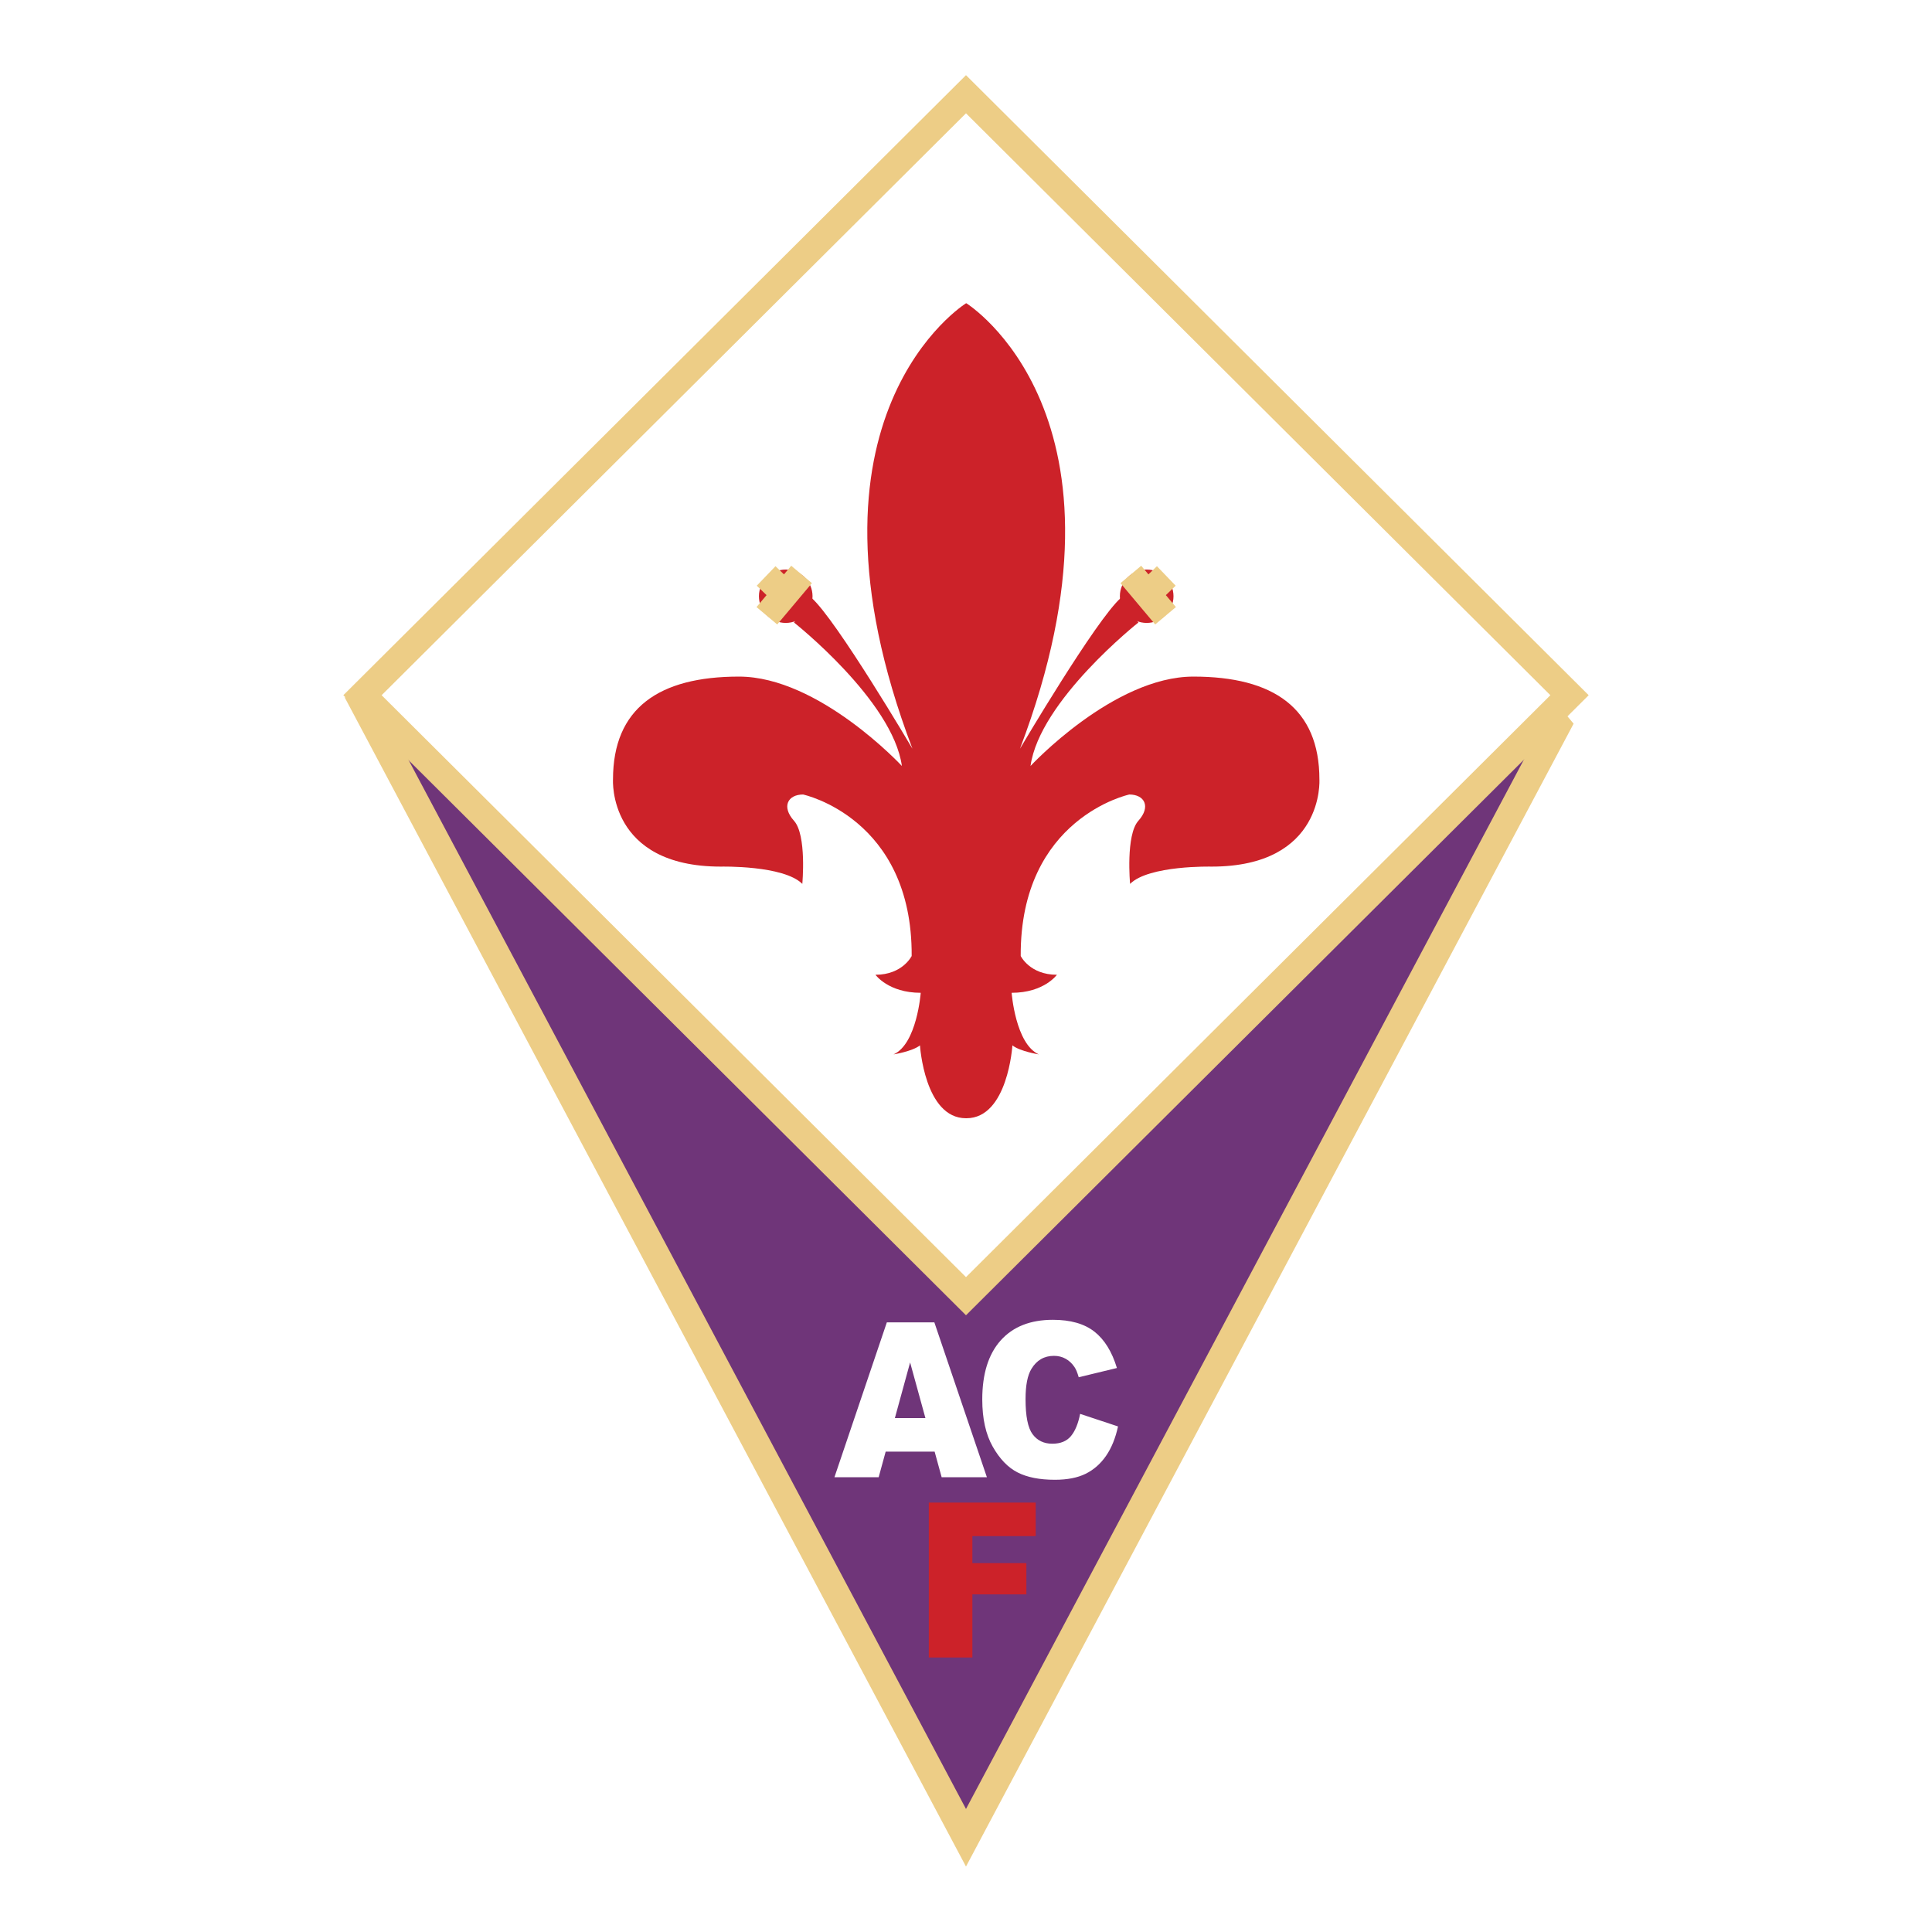
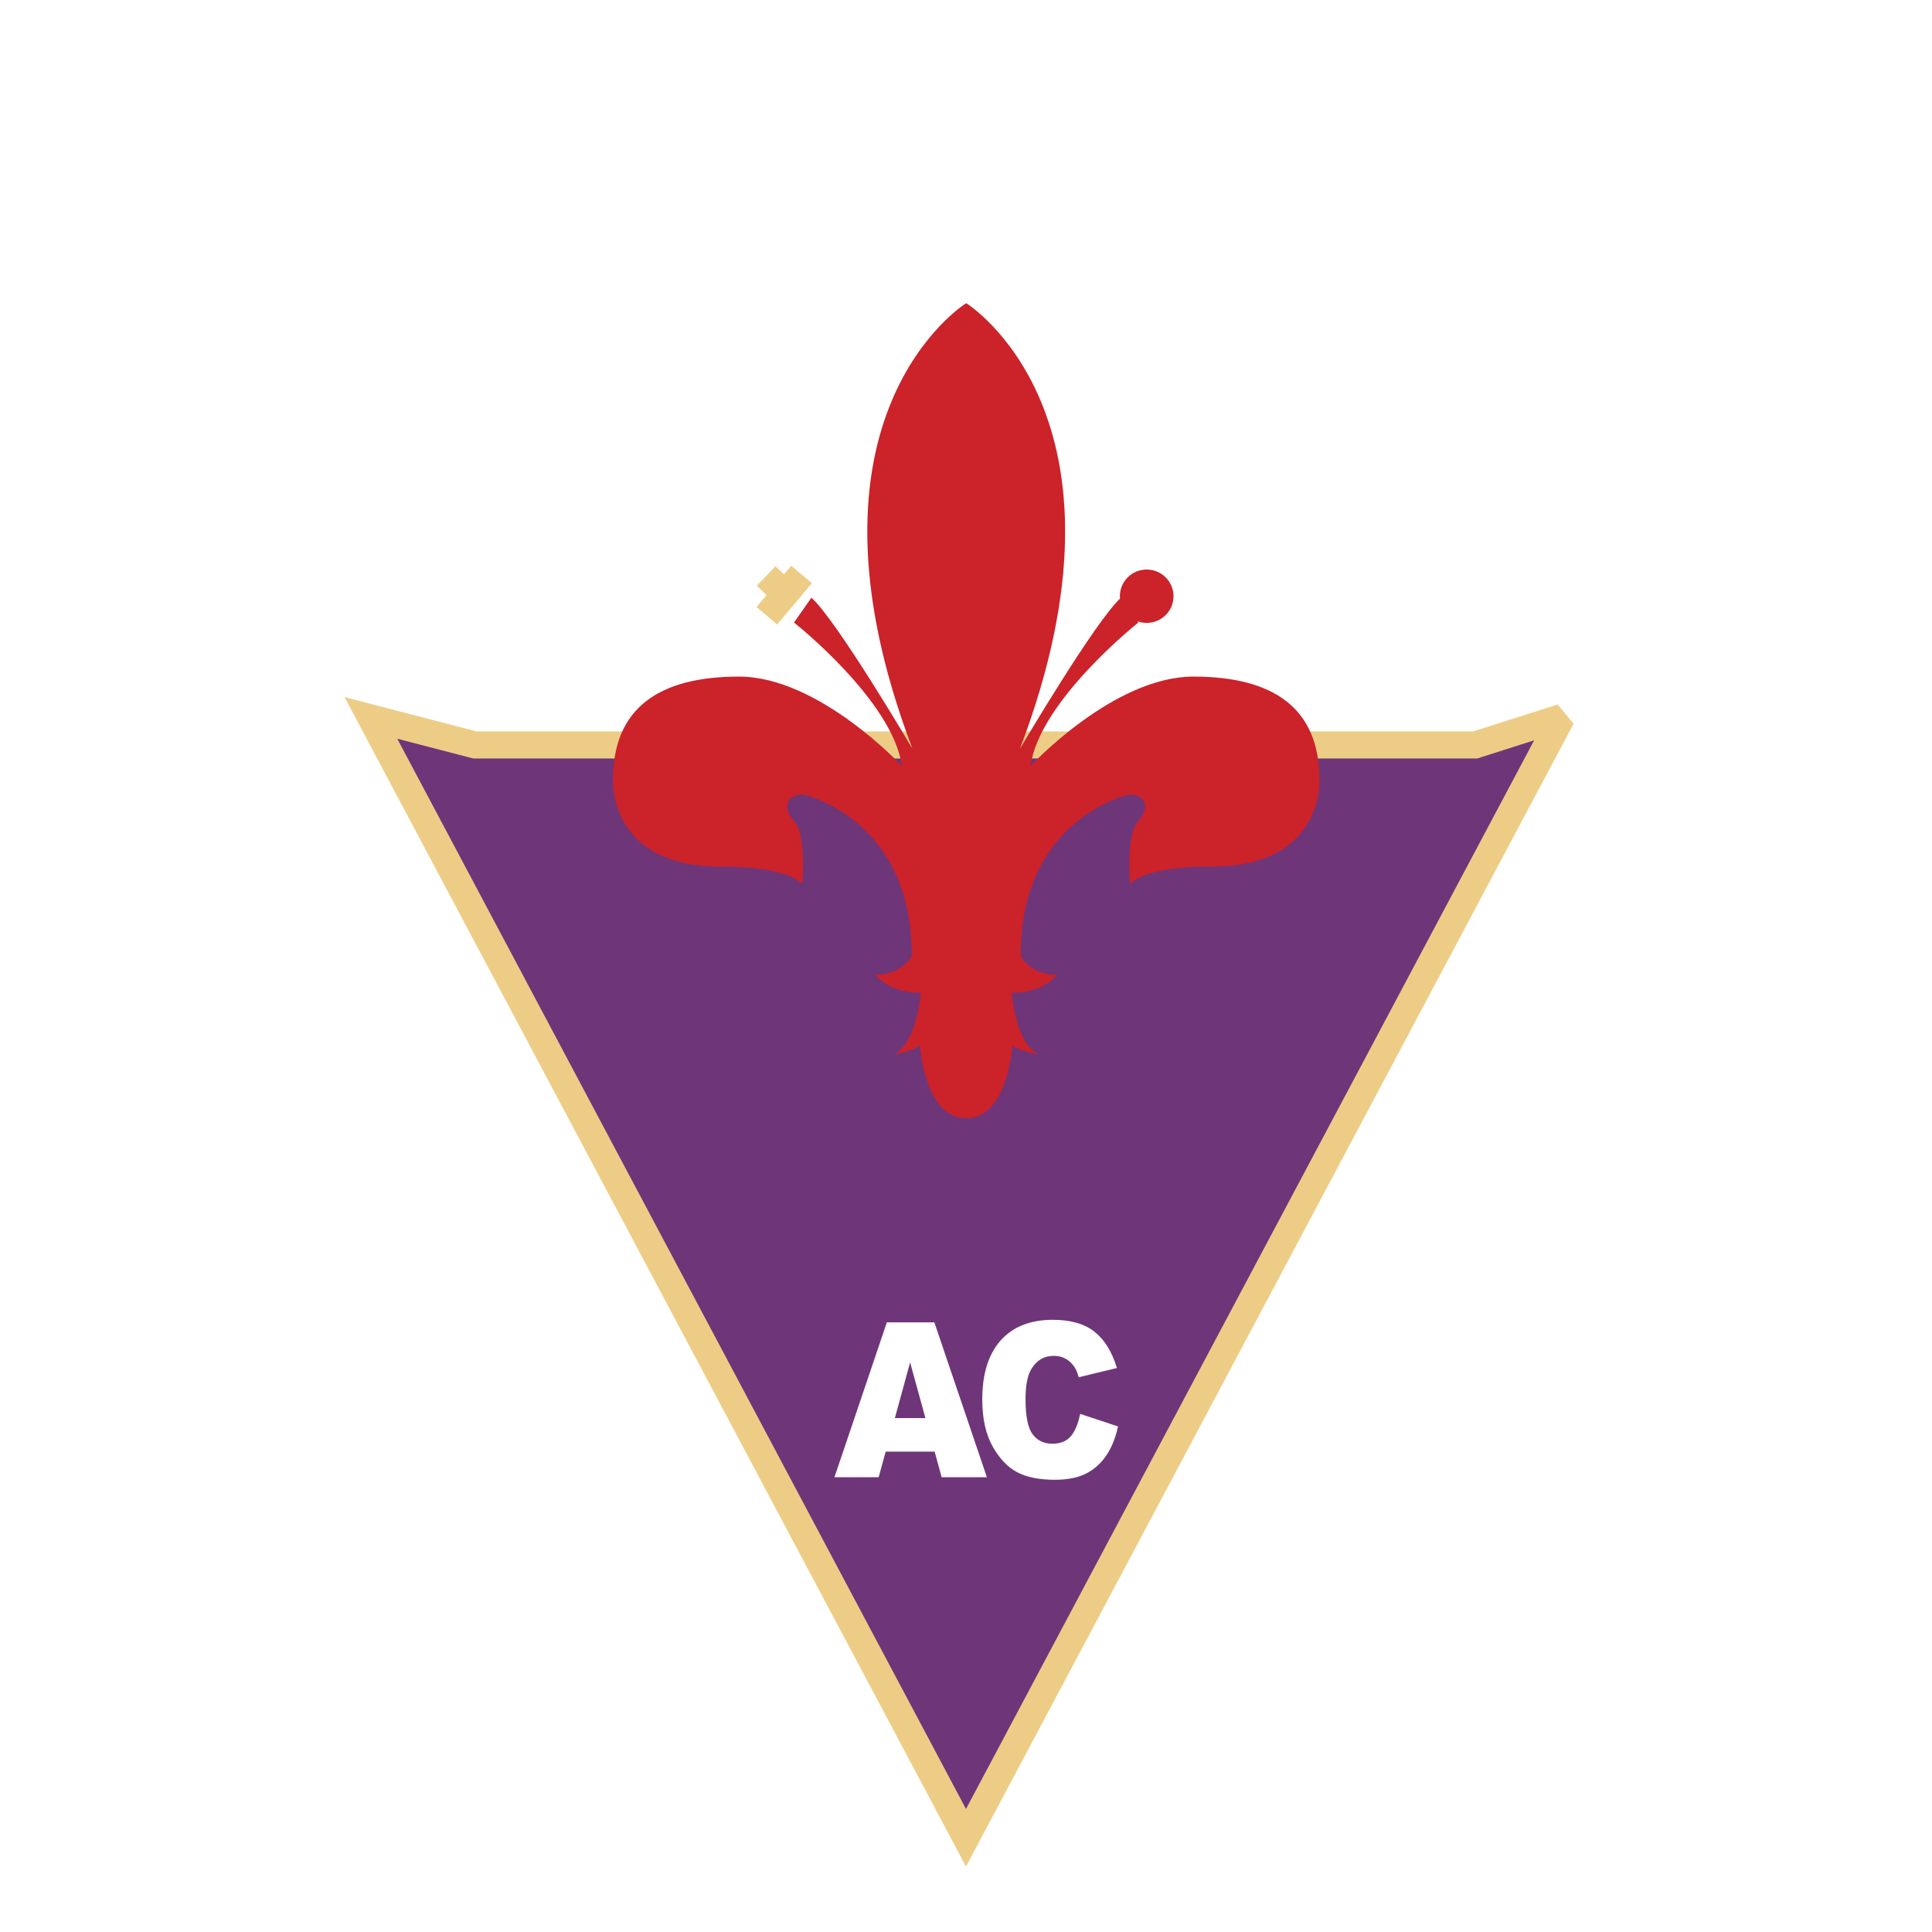
<svg xmlns="http://www.w3.org/2000/svg" width="2500" height="2500" viewBox="0 0 192.756 192.756">
  <path fill-rule="evenodd" clip-rule="evenodd" fill="#fff" d="M0 0h192.756v192.756H0V0z" />
  <path fill-rule="evenodd" clip-rule="evenodd" fill="#6f3579" stroke="#edcd86" stroke-width="2.697" stroke-miterlimit="2.613" d="M147.174 74.324l8.635-2.755-59.432 111.785L37.003 71.625l10.385 2.699h99.786z" />
-   <path fill-rule="evenodd" clip-rule="evenodd" fill="#fff" stroke="#edcd86" stroke-width="2.697" stroke-miterlimit="2.613" d="M96.377 129.322l-60.213-59.96 60.213-59.96 60.215 59.96-60.215 59.96z" />
  <path d="M89.281 141.484l1.521-5.553 1.528 5.553h-3.049zm4.668 5.901h4.514L93.22 131.93h-4.739l-5.229 15.455h4.412l.7-2.557h4.884l.701 2.557zM107.764 141.062l3.781 1.254c-.254 1.172-.652 2.152-1.197 2.939s-1.221 1.381-2.027 1.781-1.832.602-3.078.602c-1.52 0-2.76-.244-3.715-.732-.959-.486-1.785-1.344-2.482-2.572-.697-1.227-1.045-2.797-1.045-4.713 0-2.553.613-4.516 1.838-5.887 1.227-1.371 2.963-2.057 5.211-2.057 1.754 0 3.133.393 4.139 1.18 1.004.789 1.752 1.998 2.246 3.629l-3.811.922c-.133-.461-.273-.801-.422-1.016-.238-.359-.533-.635-.881-.828s-.736-.291-1.164-.291c-.979 0-1.727.434-2.248 1.297-.395.643-.59 1.65-.59 3.023 0 1.703.234 2.869.703 3.5.471.631 1.125.947 1.967.947.82 0 1.441-.254 1.861-.762.42-.508.724-1.247.914-2.216z" fill-rule="evenodd" clip-rule="evenodd" fill="#fff" />
-   <path fill-rule="evenodd" clip-rule="evenodd" fill="#cc2229" d="M92.667 149.914h10.667v3.344h-6.32v2.697h5.388v3.119h-5.388v6.295h-4.347v-15.455zM78.393 62.149c1.477 0 2.674-1.192 2.674-2.663s-1.197-2.663-2.674-2.663-2.674 1.192-2.674 2.663 1.197 2.663 2.674 2.663z" />
  <path d="M76.511 61.435l3.462-4.122m-1.355 2.248l-2.182-2.098" fill="none" stroke="#edcd86" stroke-width="2.697" stroke-miterlimit="2.613" />
  <path d="M96.419 30.261s17.985 11.166 5.344 44.437c0 0 7.6-12.889 10.084-15.062l1.729 2.473s-9.857 7.793-10.76 14.312c0 0 8.277-8.917 16.254-8.917s12.568 3.147 12.568 10.266c0 0 .525 8.692-10.762 8.692 0 0-6.246-.15-8.127 1.723 0 0-.451-4.87.826-6.294 1.281-1.424.604-2.623-.902-2.623 0 0-10.91 2.323-10.836 16.111 0 0 .902 1.874 3.611 1.874 0 0-1.279 1.799-4.516 1.799 0 0 .377 5.094 2.711 6.145 0 0-1.881-.301-2.635-.9 0 0-.451 7.27-4.59 7.27h-.042c-4.138 0-4.59-7.27-4.59-7.27-.753.6-2.634.9-2.634.9 2.333-1.051 2.709-6.145 2.709-6.145-3.236 0-4.515-1.799-4.515-1.799 2.708 0 3.612-1.874 3.612-1.874.075-13.788-10.836-16.111-10.836-16.111-1.505 0-2.183 1.199-.903 2.623s.828 6.294.828 6.294c-1.882-1.873-8.127-1.723-8.127-1.723-11.289 0-10.761-8.692-10.761-8.692 0-7.119 4.59-10.266 12.567-10.266s16.255 8.917 16.255 8.917c-.902-6.519-10.761-14.312-10.761-14.312l1.73-2.473c2.484 2.173 10.084 15.062 10.084 15.062-12.642-33.271 5.343-44.437 5.343-44.437h.042z" fill-rule="evenodd" clip-rule="evenodd" fill="#cc2229" />
  <path d="M114.404 62.149c-1.477 0-2.674-1.192-2.674-2.663s1.197-2.663 2.674-2.663 2.676 1.192 2.676 2.663-1.199 2.663-2.676 2.663z" fill-rule="evenodd" clip-rule="evenodd" fill="#cc2229" />
-   <path d="M116.287 61.435l-3.463-4.122m1.356 2.248l2.182-2.098" fill="none" stroke="#edcd86" stroke-width="2.697" stroke-miterlimit="2.613" />
</svg>